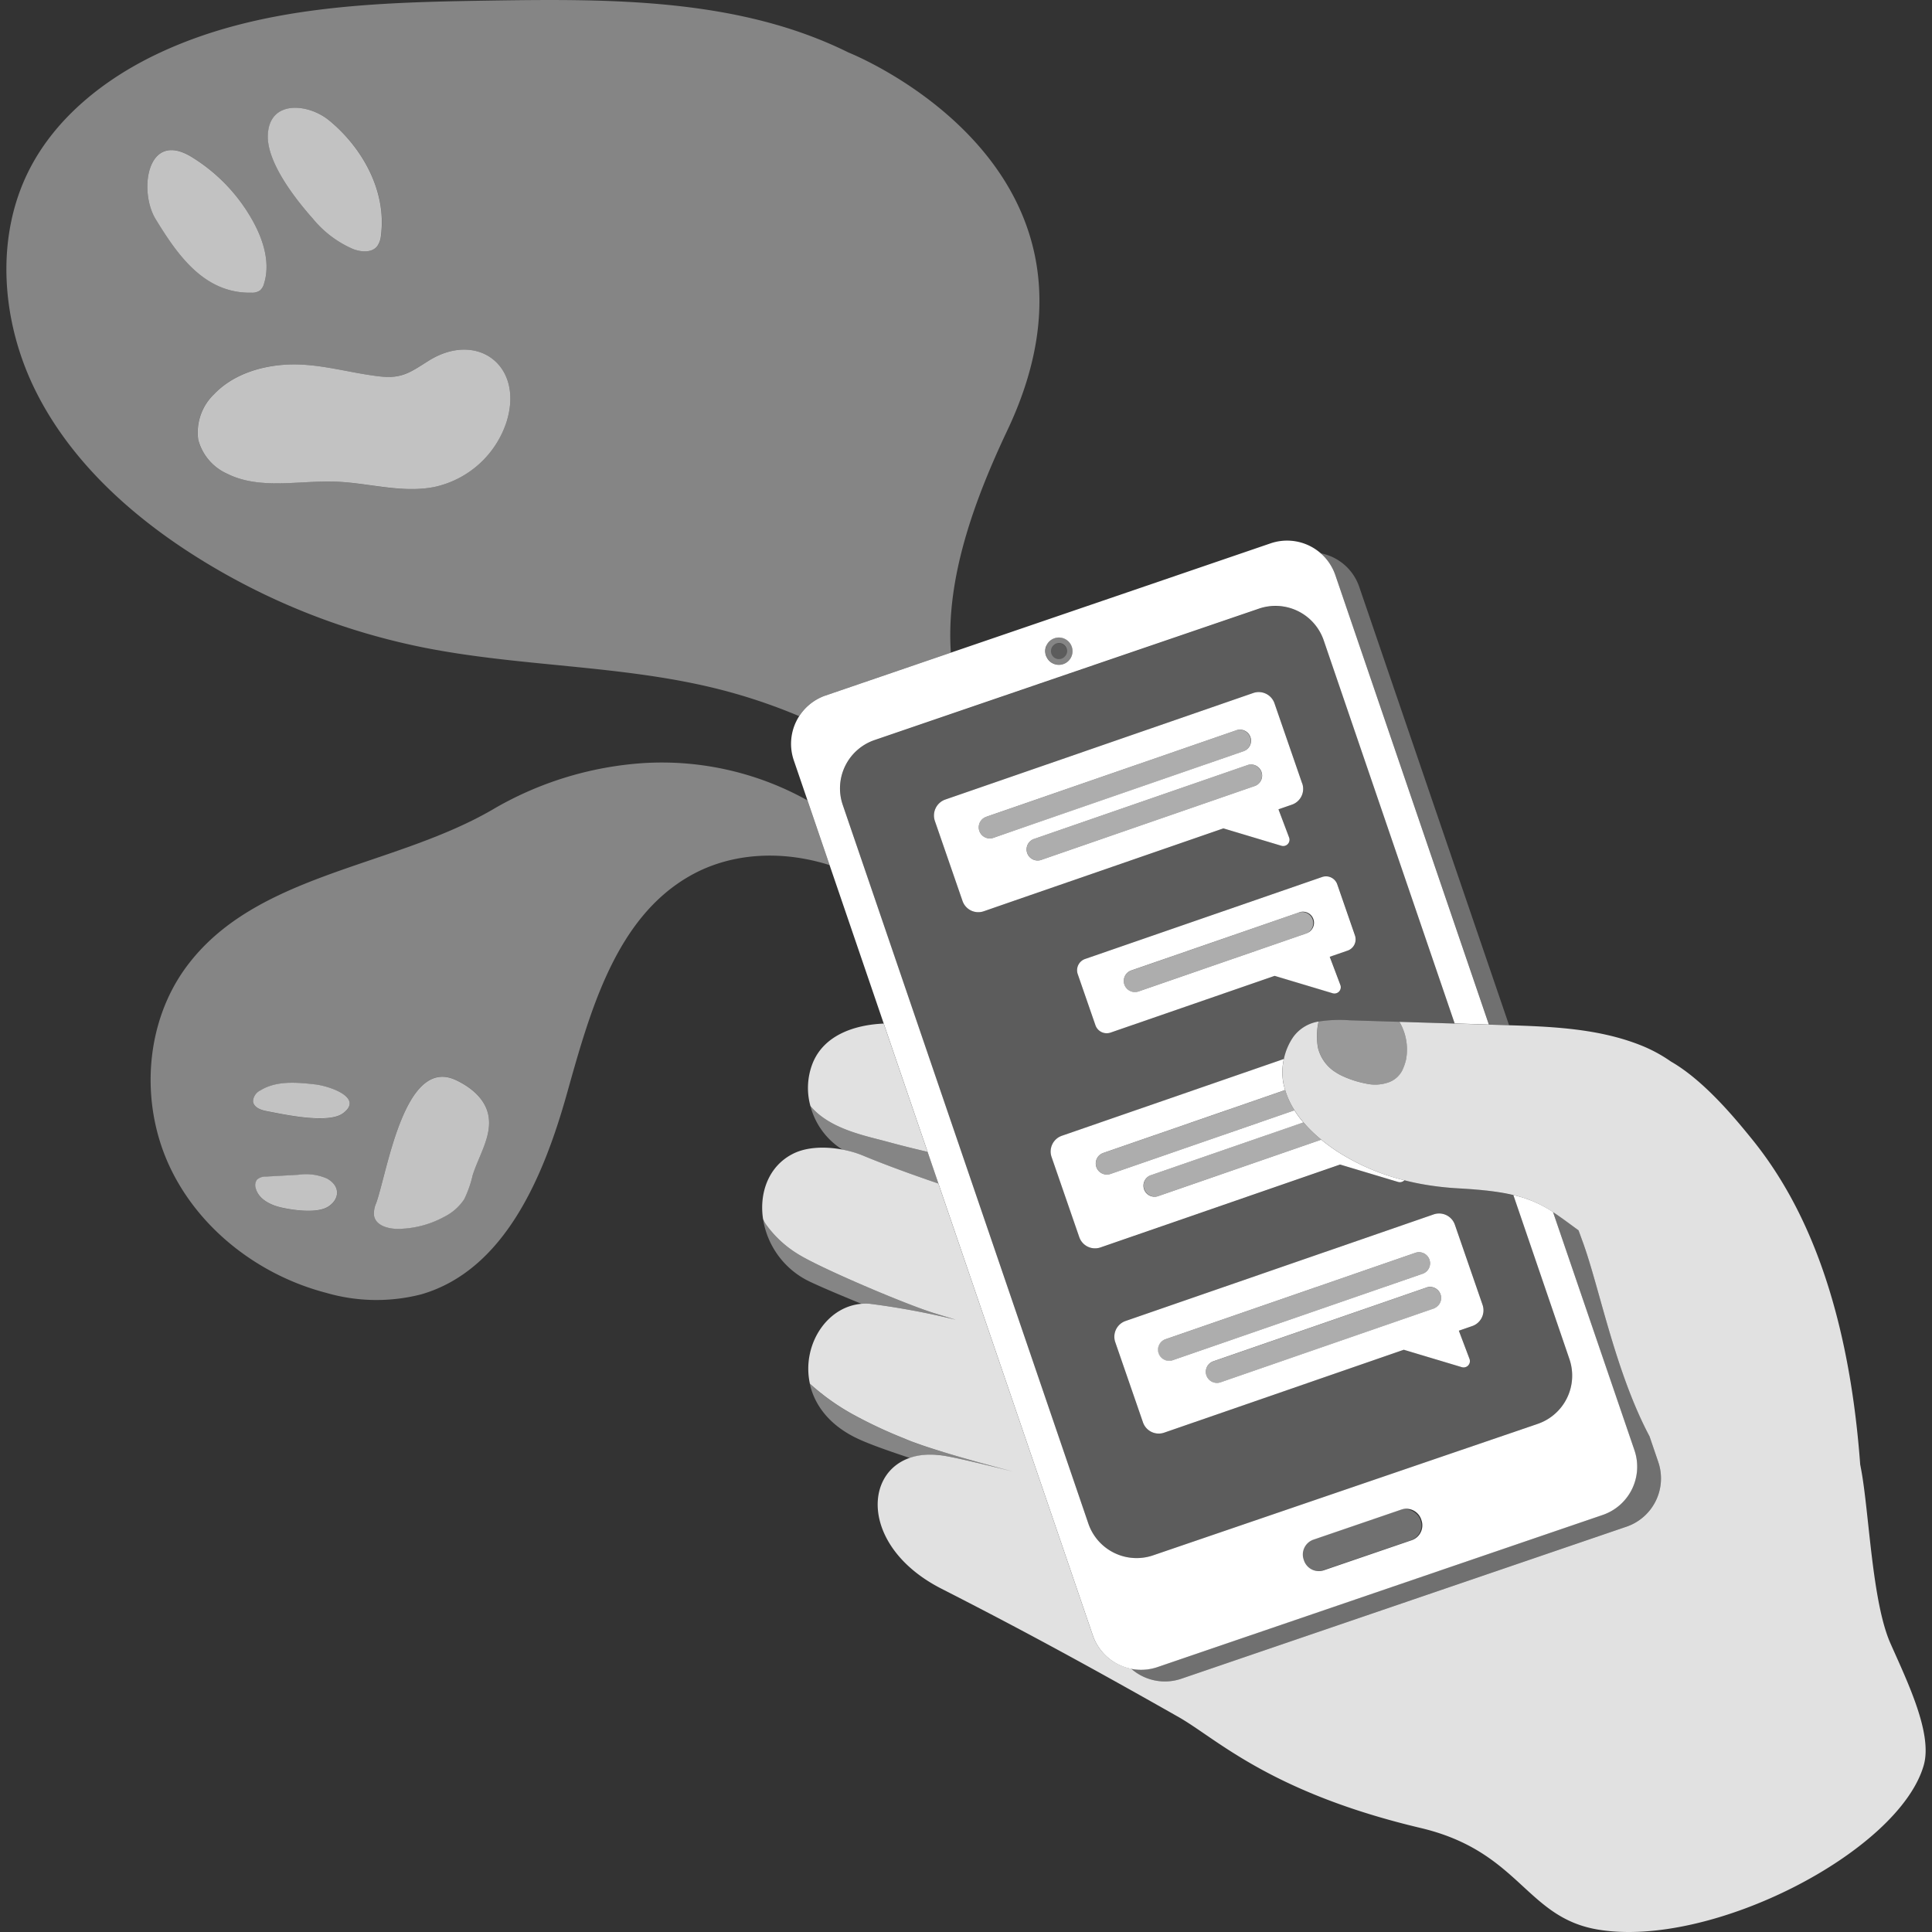
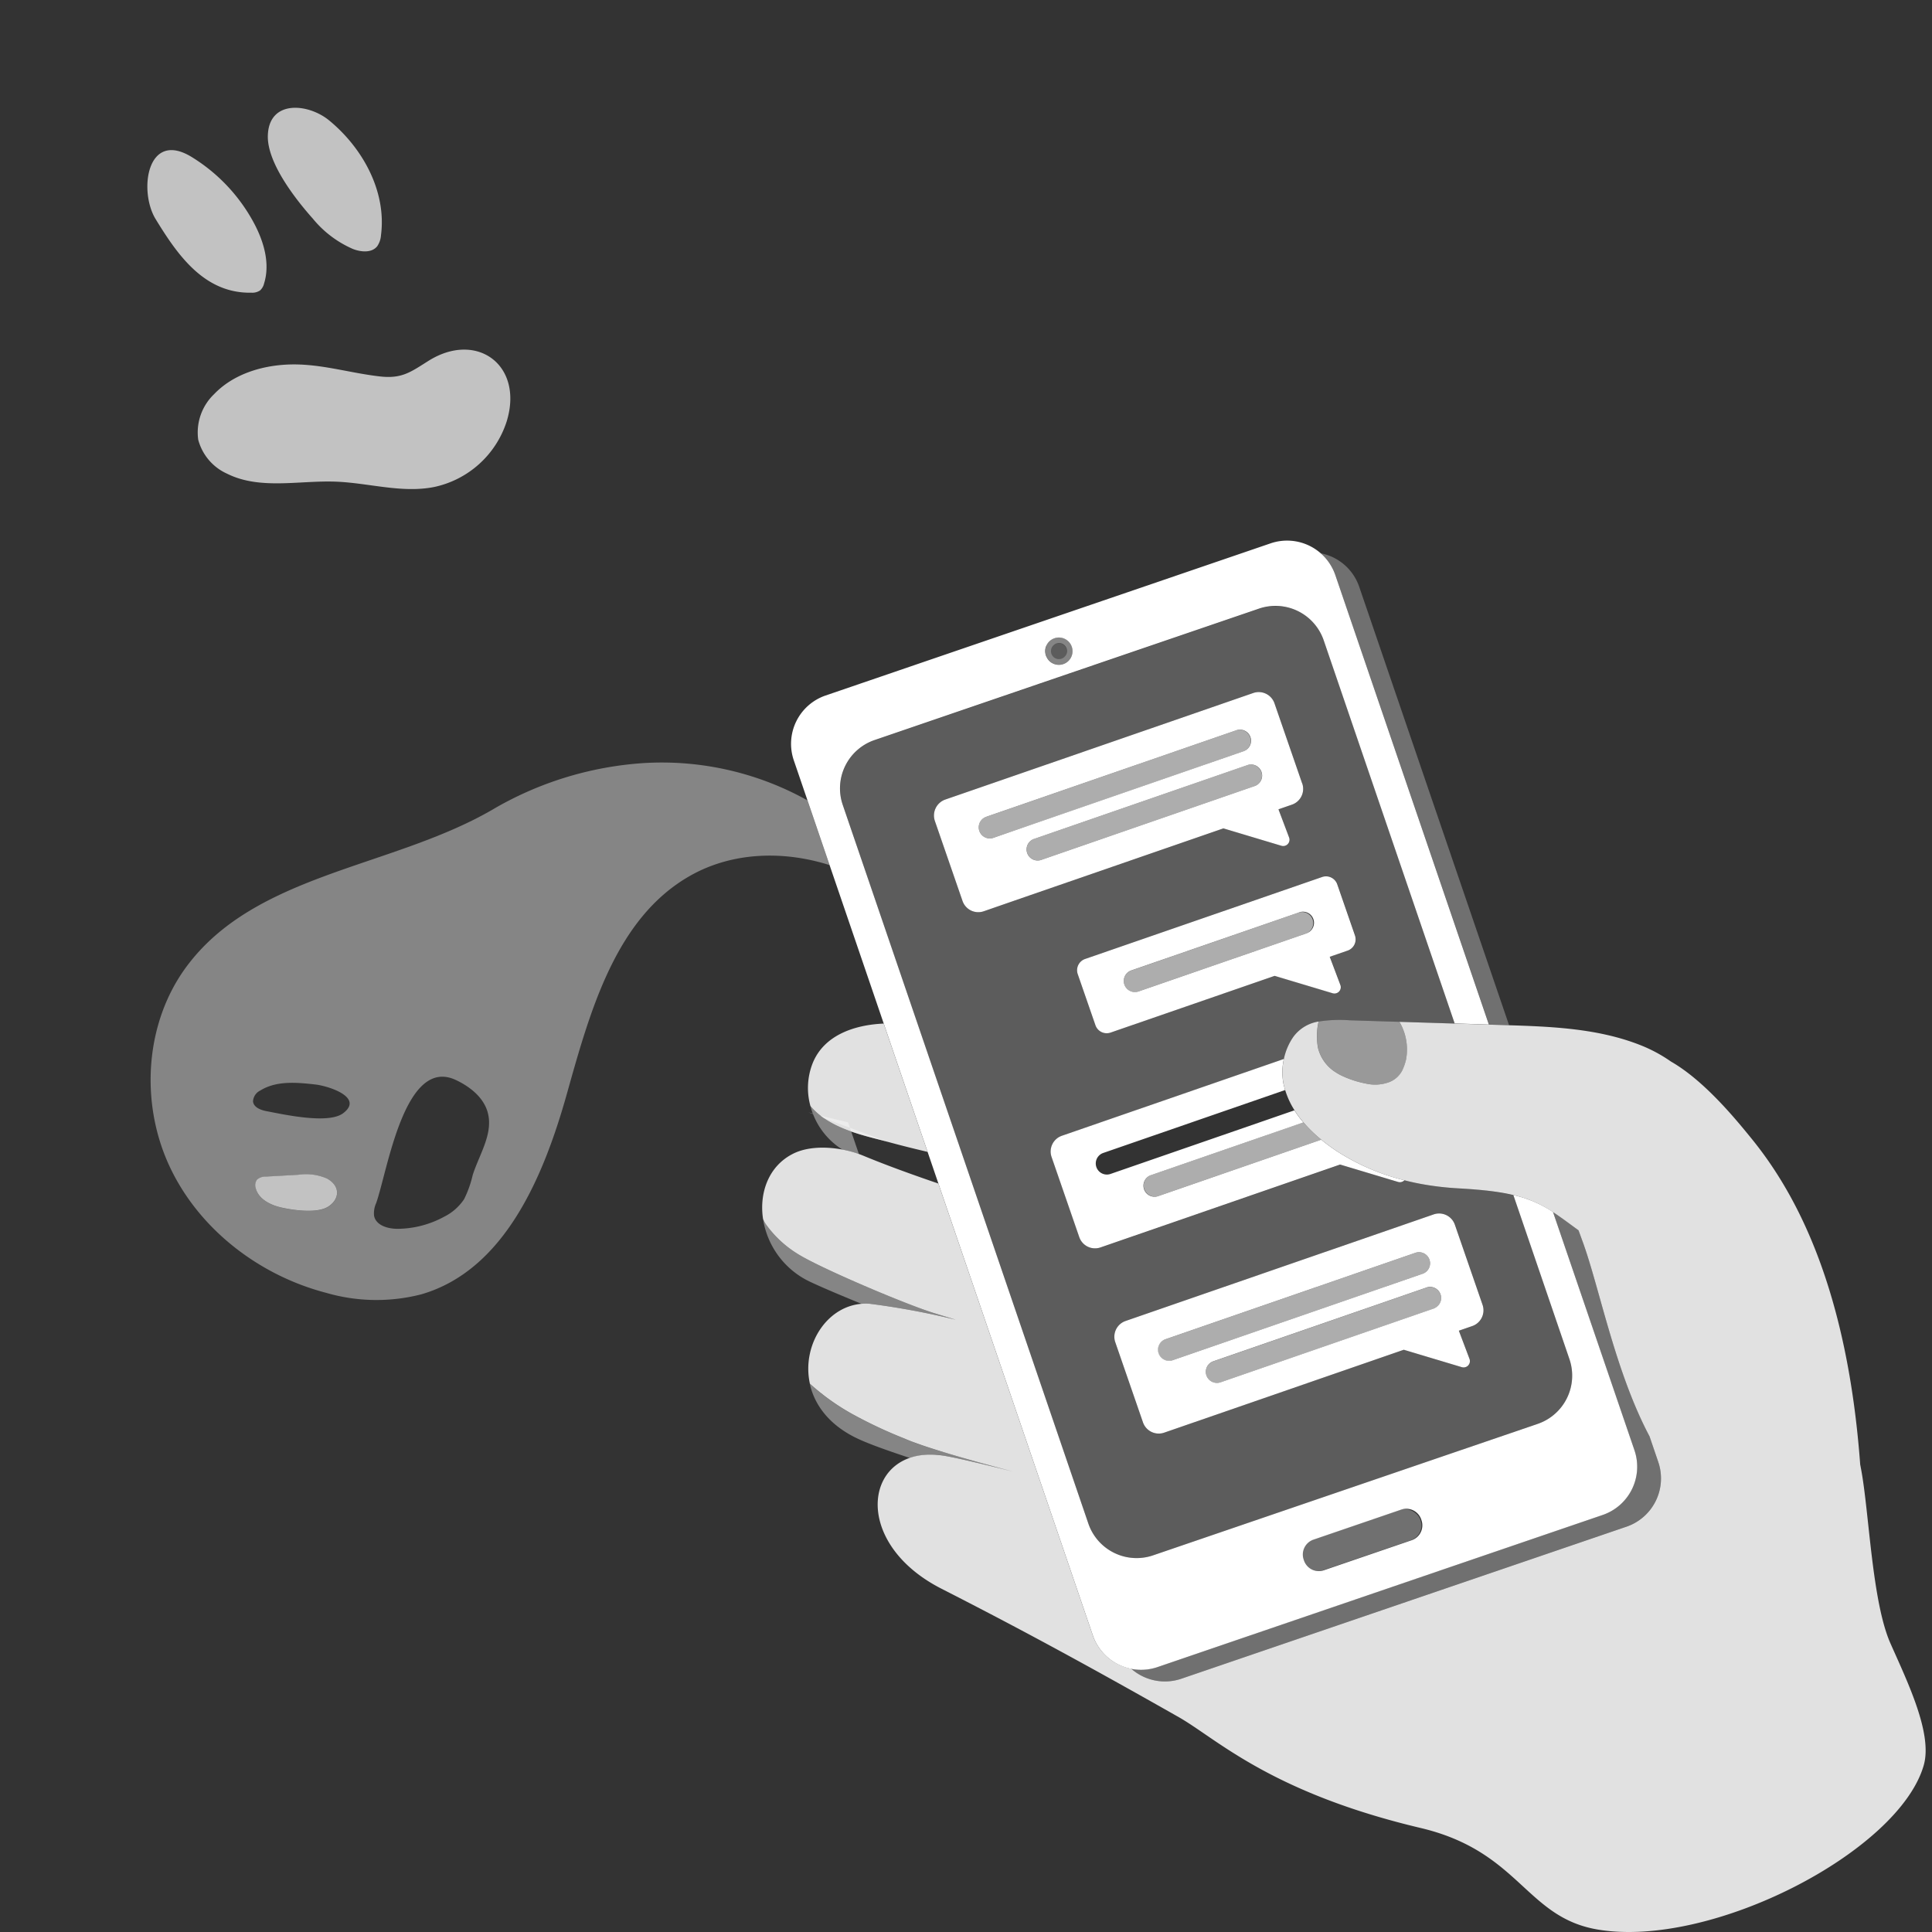
<svg xmlns="http://www.w3.org/2000/svg" viewBox="0 0 300 300">
  <rect x="0" y="0" width="300" height="300" fill="#333333" stroke="none" />
  <g fill="#fff">
    <rect height="5.02" opacity=".3" rx="2.43" transform="matrix(.946 -.323 .323 .946 -65.96 81.27)" width="19.29" x="201.94" y="236.61" />
    <path d="m 133.78 202.46 a 8.06 8.06 0 0 1 1.3 -.01 120.9 120.9 0 0 1 13.34 2.48 l -1.63 -.5 -.02 -.01 -1.69 -.51 c -4.08 -1.24 -17.73 -6.98 -21.32 -9.27 a 17.02 17.02 0 0 1 -4.88 -4.6 4.48 4.48 0 0 1 -.4 -.79 12.98 12.98 0 0 0 7.3 9.78 c 1.75 .83 4.67 2.07 8 3.43 z" opacity=".4" />
    <path d="m 146.54 226.04 c 1.85 .29 6.22 1.33 10.75 2.46 h -.01 l -.91 -.24 -.14 -.04 c -.65 -.17 -1.33 -.36 -2.04 -.55 l -.18 -.05 -.9 -.24 -.22 -.06 c -.71 -.2 -1.43 -.4 -2.16 -.6 l -.27 -.08 c -.29 -.08 -.57 -.16 -.86 -.25 l -.24 -.07 q -.54 -.16 -1.08 -.31 l -.13 -.04 -.91 -.27 -.31 -.09 -.8 -.24 -.24 -.07 q -.49 -.15 -.96 -.3 l -.22 -.07 c -.25 -.08 -.49 -.16 -.72 -.24 l -.28 -.09 c -.26 -.09 -.5 -.17 -.74 -.25 l -.13 -.04 c -.28 -.1 -.54 -.19 -.8 -.29 l -.2 -.08 q -.28 -.11 -.55 -.21 c -.07 -.03 -.14 -.05 -.2 -.08 -.22 -.09 -.44 -.18 -.63 -.26 a 71.12 71.12 0 0 1 -8.21 -3.86 35.33 35.33 0 0 1 -6.51 -4.67 c .72 3.28 3.03 6.49 7.52 8.57 1.92 .89 4.85 1.91 8.01 2.96 a 10.82 10.82 0 0 1 5.27 -.35 z" opacity=".4" />
    <path d="m 137.87 177.31 c 1.94 .53 4.01 1.05 6.16 1.55 l -6.81 -19.92 c -4.57 .2 -9.24 1.8 -11.01 6.1 a 10.5 10.5 0 0 0 -.37 6.7 c 3.02 3.61 8.55 4.62 12.03 5.57 z" opacity=".85" />
-     <path d="m 137.87 177.31 c -3.48 -.95 -9.01 -1.96 -12.03 -5.57 a 11.37 11.37 0 0 0 4.97 6.77 c .27 .05 .54 .11 .8 .17 .07 .02 .13 .03 .19 .05 q .3 .07 .59 .16 l .23 .07 c .18 .06 .36 .11 .54 .17 l .21 .07 c .24 .09 .47 .17 .7 .27 3.35 1.39 7.36 2.86 11.65 4.32 l -1.68 -4.92 c -2.16 -.51 -4.23 -1.03 -6.17 -1.56 z" opacity=".4" />
+     <path d="m 137.87 177.31 c -3.48 -.95 -9.01 -1.96 -12.03 -5.57 a 11.37 11.37 0 0 0 4.97 6.77 c .27 .05 .54 .11 .8 .17 .07 .02 .13 .03 .19 .05 q .3 .07 .59 .16 l .23 .07 c .18 .06 .36 .11 .54 .17 l .21 .07 l -1.68 -4.92 c -2.16 -.51 -4.23 -1.03 -6.17 -1.56 z" opacity=".4" />
    <path d="m 256.14 223.03 c -5.44 -10.23 -7.84 -23.49 -10.53 -30.63 -.18 -.47 -.34 -.92 -.5 -1.37 -1.5 -1.1 -2.74 -2.04 -3.96 -2.83 l 12.63 36.97 a 7.92 7.92 0 0 1 -4.93 10.06 l -69.12 23.62 a 7.88 7.88 0 0 1 -4.07 .27 7.91 7.91 0 0 0 7.78 1.55 l 69.12 -23.62 a 7.92 7.92 0 0 0 4.93 -10.06 z" fill-rule="evenodd" opacity=".3" />
    <path d="m 207.35 89.3 l 23.86 69.8 .83 .03 2.29 .07 -23.27 -68.08 a 7.91 7.91 0 0 0 -5.98 -5.21 7.87 7.87 0 0 1 2.27 3.39 z" fill-rule="evenodd" opacity=".3" />
    <path d="m 177.69 184.65 a 1.72 1.72 0 0 0 2.19 1.07 l 25.28 -8.75 a 21.84 21.84 0 0 1 -2.77 -2.69 l -23.64 8.18 a 1.72 1.72 0 0 0 -1.07 2.19 z" opacity=".6" />
-     <path d="m 171.32 179.03 a 1.72 1.72 0 1 0 1.13 3.26 l 28.56 -9.88 a 12.71 12.71 0 0 1 -1.45 -3.14 z" opacity=".6" />
    <path d="m 176.79 153.95 l 25.97 -8.98 a 1.72 1.72 0 0 0 -1.13 -3.26 l -25.97 8.99 a 1.72 1.72 0 0 0 1.13 3.26 z" opacity=".6" />
    <path d="m 221.11 197.7 a 1.72 1.72 0 0 0 -1.37 -3.15 l -38.77 13.41 a 1.72 1.72 0 0 0 1.07 3.28 l .05 -.02 38.77 -13.41 a 1.77 1.77 0 0 0 .25 -.11 z" opacity=".6" />
    <path d="m 221.46 199.95 l -33.06 11.44 a 1.72 1.72 0 0 0 1.13 3.26 l 33.06 -11.44 a 1.76 1.76 0 0 0 .24 -.1 1.72 1.72 0 0 0 -1.37 -3.15 z" opacity=".6" />
    <path d="m 205.16 176.97 l -25.28 8.75 a 1.72 1.72 0 1 1 -1.2 -3.23 l .07 -.02 23.64 -8.18 a 16.3 16.3 0 0 1 -1.39 -1.88 l -28.56 9.88 a 1.72 1.72 0 1 1 -1.13 -3.26 l 28.24 -9.77 c -.1 -.35 -.2 -.69 -.27 -1.05 a 9.63 9.63 0 0 1 .07 -3.77 l -34.46 11.92 a 2.59 2.59 0 0 0 -1.6 3.3 l 4.3 12.44 a 2.59 2.59 0 0 0 3.3 1.6 l 37.2 -12.87 9 2.7 a .97 .97 0 0 0 .99 -.26 34.37 34.37 0 0 1 -10.44 -4.48 28.83 28.83 0 0 1 -2.48 -1.82 z" />
    <path d="m 293.55 255.19 c -2.88 -6.5 -3.3 -20.34 -4.56 -27.05 -.05 -.25 -.09 -.49 -.14 -.74 -1.98 -26.83 -9.64 -41.68 -16.8 -50.51 -2.72 -3.36 -7.51 -9.14 -12.58 -12.05 a 22.87 22.87 0 0 0 -4.47 -2.44 c -7.22 -2.94 -15.28 -3.03 -22.96 -3.27 l -3.53 -.11 -11.21 -.35 a 8.45 8.45 0 0 1 1.03 5.86 8.19 8.19 0 0 1 -.61 1.73 3.83 3.83 0 0 1 -2 1.77 6.35 6.35 0 0 1 -3.69 .21 15.45 15.45 0 0 1 -3.93 -1.33 7.41 7.41 0 0 1 -.65 -.38 6.2 6.2 0 0 1 -2.81 -3.89 v -.03 a 10.09 10.09 0 0 1 .11 -3.99 6.03 6.03 0 0 0 -3.92 2.38 9.33 9.33 0 0 0 -1.47 3.44 9.63 9.63 0 0 0 -.07 3.77 c .07 .36 .16 .71 .27 1.05 a 12.67 12.67 0 0 0 1.45 3.14 16.3 16.3 0 0 0 1.39 1.88 21.84 21.84 0 0 0 2.77 2.69 28.91 28.91 0 0 0 2.49 1.83 34.37 34.37 0 0 0 10.44 4.48 q 1.84 .47 3.72 .76 a 46.4 46.4 0 0 0 4.69 .49 c 5.58 .3 8.84 .91 11.38 1.95 2.58 1.05 4.43 2.53 7.22 4.56 .16 .44 .33 .9 .5 1.37 2.69 7.14 5.09 20.39 10.53 30.63 l 1.35 3.96 a 7.92 7.92 0 0 1 -4.93 10.06 l -69.12 23.61 a 7.91 7.91 0 0 1 -7.78 -1.55 7.91 7.91 0 0 1 -5.98 -5.21 l -23.97 -70.13 c -4.28 -1.46 -8.3 -2.93 -11.65 -4.32 -3.15 -1.31 -7.78 -1.85 -10.85 -.34 -3.8 1.87 -5.34 6 -4.73 10.13 a 4.48 4.48 0 0 0 .4 .79 17.02 17.02 0 0 0 4.88 4.6 c 3.59 2.29 17.25 8.04 21.32 9.27 1.15 .35 2.26 .69 3.34 1.02 a 120.9 120.9 0 0 0 -13.34 -2.48 c -6.23 -.47 -10.7 6.12 -9.32 12.41 a 35.33 35.33 0 0 0 6.51 4.67 71.12 71.12 0 0 0 8.21 3.86 c 3.48 1.52 11.66 3.76 16.81 5.11 -4.53 -1.13 -8.9 -2.17 -10.75 -2.46 -12.22 -1.94 -14.92 13.22 -.36 20.65 11.57 5.9 21.87 11.44 36.86 19.95 5.89 3.35 14.16 11.66 37.56 17.21 15.41 3.65 16.27 13.87 27.5 15.77 17.67 2.98 46.8 -12.12 50.62 -25.52 1.39 -4.89 -2.48 -12.84 -5.17 -18.91 z" opacity=".85" />
    <path d="m 217.3 158.67 l -7.72 -.24 a 21.18 21.18 0 0 0 -4.82 .19 10.09 10.09 0 0 0 -.11 3.99 v .03 a 6.2 6.2 0 0 0 2.81 3.89 7.41 7.41 0 0 0 .65 .38 15.45 15.45 0 0 0 3.93 1.33 6.35 6.35 0 0 0 3.69 -.21 3.83 3.83 0 0 0 2 -1.77 8.19 8.19 0 0 0 .61 -1.73 8.46 8.46 0 0 0 -1.04 -5.86 z" opacity=".5" />
    <path d="m 222.62 188.57 l -47.84 16.55 a 2.59 2.59 0 0 0 -1.6 3.3 l 4.3 12.44 a 2.59 2.59 0 0 0 3.3 1.6 l 37.2 -12.87 9 2.7 a .98 .98 0 0 0 1.2 -1.29 l -1.65 -4.37 2.08 -.72 a 2.59 2.59 0 0 0 1.6 -3.3 l -4.3 -12.44 a 2.59 2.59 0 0 0 -3.29 -1.6 z m -42.71 21.58 a 1.72 1.72 0 0 1 1.06 -2.19 l 38.77 -13.41 a 1.72 1.72 0 0 1 1.37 3.15 1.75 1.75 0 0 1 -.24 .1 l -38.77 13.41 a 1.72 1.72 0 0 1 -2.19 -1.06 z m 42.92 -7.05 a 1.76 1.76 0 0 1 -.24 .1 l -33.06 11.44 a 1.72 1.72 0 0 1 -1.13 -3.26 l 33.06 -11.44 a 1.72 1.72 0 0 1 1.37 3.15 z" />
    <path d="m 163.88 102.22 a 1.23 1.23 0 1 0 -.62 -.71 1.23 1.23 0 0 0 .62 .71 z" opacity=".2" />
    <path d="m 162.42 101.8 a 2.05 2.05 0 0 0 .1 .21 2.1 2.1 0 0 0 .63 .79 2.05 2.05 0 0 0 .35 .21 2.1 2.1 0 0 0 .79 .21 .02 .02 0 0 0 .01 0 2.09 2.09 0 0 0 .82 -.11 2.05 2.05 0 0 0 .39 -.18 2.12 2.12 0 0 0 -1.33 -3.93 2.18 2.18 0 0 0 -.43 .1 2.12 2.12 0 0 0 -1.22 1.07 2.33 2.33 0 0 0 -.11 1.62 z m 1.19 -1.61 a 1.23 1.23 0 1 1 1.68 1.8 c -.01 .01 -.03 .03 -.04 .04 a 1.23 1.23 0 0 1 -1.64 -1.84 z" opacity=".4" />
    <path d="m 194.13 114.48 a 1.72 1.72 0 0 0 -2.19 -1.07 l -33.53 11.6 -5.24 1.81 a 1.72 1.72 0 0 0 1.06 3.28 c .02 -.01 .05 -.02 .07 -.02 l 6.26 -2.16 32.51 -11.25 a 1.76 1.76 0 0 0 .24 -.1 1.72 1.72 0 0 0 .82 -2.09 z" opacity=".6" />
    <path d="m 195.86 119.88 a 1.72 1.72 0 0 0 -2.19 -1.07 l -31.79 11 -1.27 .44 a 1.72 1.72 0 0 0 1.06 3.28 c .02 -.01 .05 -.02 .07 -.02 l 2.02 -.7 31.04 -10.74 a 1.72 1.72 0 0 0 1.07 -2.18 v -.01 z" opacity=".6" />
    <path d="m 253.79 225.17 l -12.64 -36.97 a 18.91 18.91 0 0 0 -3.26 -1.73 l -.13 -.05 c -.21 -.08 -.43 -.16 -.65 -.24 -.09 -.03 -.18 -.07 -.27 -.1 -.31 -.1 -.63 -.2 -.96 -.29 -.11 -.03 -.23 -.06 -.34 -.09 -.18 -.05 -.36 -.09 -.55 -.14 l 8.71 25.48 a 7.92 7.92 0 0 1 -4.93 10.06 l -59.71 20.41 a 7.92 7.92 0 0 1 -10.06 -4.93 l -34.03 -99.58 -2.75 -8.04 -1.36 -3.98 a 7.93 7.93 0 0 1 4.93 -10.06 l 13.62 -4.66 12.04 -4.12 34.04 -11.63 a 7.92 7.92 0 0 1 10.06 4.93 l 20.33 59.48 5.31 .17 -23.84 -69.79 a 7.92 7.92 0 0 0 -10.05 -4.93 l -49.64 16.97 -19.47 6.66 a 7.93 7.93 0 0 0 -4.93 10.06 l 2.13 6.23 3.43 10.05 40.87 119.59 a 7.92 7.92 0 0 0 10.06 4.93 l 69.12 -23.62 a 7.92 7.92 0 0 0 4.92 -10.07 z m -91.27 -124.99 a 2.12 2.12 0 0 1 1.22 -1.07 2.18 2.18 0 0 1 .43 -.1 2.12 2.12 0 0 1 1.33 3.93 2.05 2.05 0 0 1 -.39 .18 2.09 2.09 0 0 1 -.82 .11 .02 .02 0 0 1 -.01 0 2.1 2.1 0 0 1 -.79 -.21 2.05 2.05 0 0 1 -.35 -.21 2.11 2.11 0 0 1 -.63 -.79 1.79 1.79 0 0 1 -.1 -.21 1.97 1.97 0 0 1 -.08 -.32 2.01 2.01 0 0 1 .18 -1.3 z m 56.7 138.98 l -13.65 4.67 a 2.44 2.44 0 0 1 -3.09 -1.51 l -.05 -.15 a 2.44 2.44 0 0 1 1.51 -3.09 l 13.65 -4.67 a 2.44 2.44 0 0 1 3.09 1.51 l .05 .15 a 2.44 2.44 0 0 1 -1.51 3.09 z" />
    <path d="m 202.2 121.65 l -4.3 -12.44 a 2.59 2.59 0 0 0 -3.3 -1.6 l -39.1 13.53 -8.74 3.02 a 2.63 2.63 0 0 0 -1.6 3.3 l 4.3 12.44 a 2.59 2.59 0 0 0 3.3 1.6 l 7.04 -2.44 5.96 -2.06 24.21 -8.37 9 2.7 a .98 .98 0 0 0 1.2 -1.29 l -1.65 -4.37 2.08 -.72 a 2.59 2.59 0 0 0 1.61 -3.3 z m -49.03 5.17 l 5.24 -1.81 33.53 -11.6 a 1.72 1.72 0 0 1 1.37 3.15 1.64 1.64 0 0 1 -.24 .1 l -32.52 11.25 -6.25 2.17 a 1.72 1.72 0 1 1 -1.2 -3.23 l .07 -.02 z m 41.86 -4.85 a 1.75 1.75 0 0 1 -.24 .1 l -31.04 10.74 -2.02 .7 a 1.72 1.72 0 1 1 -1.2 -3.23 l .07 -.02 1.27 -.44 31.79 -11 a 1.72 1.72 0 0 1 1.37 3.15 z" />
    <path d="m 168.49 148.91 a 1.85 1.85 0 0 0 -1.14 2.35 l 2.75 7.94 a 1.85 1.85 0 0 0 2.35 1.14 l 25.48 -8.81 9 2.7 a .98 .98 0 0 0 1.2 -1.29 l -1.65 -4.37 2.78 -.96 a 1.85 1.85 0 0 0 1.14 -2.35 l -2.75 -7.94 a 1.85 1.85 0 0 0 -2.35 -1.14 z m 34.51 -4.04 a 1.75 1.75 0 0 1 -.24 .1 l -25.97 8.98 a 1.72 1.72 0 0 1 -1.13 -3.26 l 25.97 -8.98 a 1.72 1.72 0 0 1 1.37 3.16 z" />
    <path d="m 243.71 211.05 l -8.71 -25.48 a 48.52 48.52 0 0 0 -8.49 -1.04 46.4 46.4 0 0 1 -4.69 -.49 q -1.88 -.3 -3.72 -.76 a .97 .97 0 0 1 -.99 .26 l -9 -2.7 -37.2 12.87 a 2.59 2.59 0 0 1 -3.3 -1.6 l -4.3 -12.44 a 2.59 2.59 0 0 1 1.6 -3.3 l 34.46 -11.92 a 9.32 9.32 0 0 1 1.46 -3.45 6.03 6.03 0 0 1 3.92 -2.38 21.18 21.18 0 0 1 4.82 -.19 l 7.72 .24 8.6 .27 -20.32 -59.48 a 7.92 7.92 0 0 0 -10.06 -4.93 l -34.04 11.63 -12.04 4.12 -13.63 4.65 a 7.93 7.93 0 0 0 -4.93 10.06 l 1.36 3.98 2.74 8.03 34.03 99.58 a 7.92 7.92 0 0 0 10.06 4.93 l 59.71 -20.41 a 7.92 7.92 0 0 0 4.94 -10.05 z m -38.39 -74.88 a 1.85 1.85 0 0 1 2.35 1.14 l 2.75 7.94 a 1.85 1.85 0 0 1 -1.14 2.35 l -2.78 .96 1.65 4.37 a .98 .98 0 0 1 -1.2 1.29 l -9 -2.7 -25.48 8.81 a 1.85 1.85 0 0 1 -2.37 -1.13 l -2.75 -7.94 a 1.85 1.85 0 0 1 1.14 -2.35 z m -52.56 5.33 a 2.59 2.59 0 0 1 -3.3 -1.6 l -4.3 -12.44 a 2.63 2.63 0 0 1 1.6 -3.3 l 8.74 -3.02 39.1 -13.53 a 2.59 2.59 0 0 1 3.3 1.6 l 4.31 12.44 a 2.59 2.59 0 0 1 -1.6 3.3 l -2.08 .72 1.65 4.37 a .98 .98 0 0 1 -1.2 1.29 l -9 -2.7 -24.2 8.37 -5.96 2.06 z m 75.86 64.41 l -2.08 .72 1.64 4.37 a .98 .98 0 0 1 -1.2 1.29 l -9 -2.7 -37.2 12.87 a 2.59 2.59 0 0 1 -3.3 -1.6 l -4.3 -12.44 a 2.59 2.59 0 0 1 1.6 -3.3 l 47.84 -16.55 a 2.59 2.59 0 0 1 3.3 1.6 l 4.3 12.44 a 2.59 2.59 0 0 1 -1.6 3.3 h -.01 z" opacity=".2" />
    <path d="m 99.94 118.49 a 53.25 53.25 0 0 0 -23.66 7.34 c -15.62 8.96 -36.64 9.83 -47.33 24.28 -6.44 8.71 -7.22 21.01 -2.69 30.85 s 13.94 17.08 24.42 19.8 a 27.94 27.94 0 0 0 14.79 .21 c 12.85 -3.76 18.92 -18.18 22.54 -31.07 s 7.58 -27.43 19.26 -33.97 c 6.5 -3.64 14.38 -3.87 21.54 -1.6 l -3.43 -10.05 a 46.44 46.44 0 0 0 -25.44 -5.79 z m -49.01 68.91 c -1.73 1.05 -5.31 .54 -7.16 .13 -1.73 -.38 -3.61 -1.29 -4.05 -3.01 a 1.48 1.48 0 0 1 .2 -1.33 1.98 1.98 0 0 1 1.44 -.48 l 4.97 -.28 a 8.11 8.11 0 0 1 4.47 .59 c 2.22 1.24 1.85 3.33 .13 4.38 z m 2.34 -14.53 c -2.31 1.73 -9.3 .16 -11.84 -.32 -.93 -.17 -2.04 -.59 -2.14 -1.52 a 1.98 1.98 0 0 1 1.14 -1.7 c 2.48 -1.54 5.63 -1.26 8.53 -.93 2.11 .24 7.59 2.02 4.31 4.47 z m 20.13 9.6 a 17.09 17.09 0 0 1 -1.33 3.73 7.99 7.99 0 0 1 -3.08 2.72 15.35 15.35 0 0 1 -7.18 1.89 c -1.53 .02 -3.41 -.5 -3.72 -2 a 3.77 3.77 0 0 1 .32 -1.99 c 1.78 -5.01 4.4 -22.88 12.39 -19.11 2.2 1.04 4.31 2.71 4.94 5.06 .88 3.27 -1.31 6.47 -2.34 9.69 z" opacity=".4" />
-     <path d="m 131.77 8.16 c -16.96 -8.42 -36.72 -8.36 -55.65 -8.07 -17.64 .27 -35.92 .73 -51.84 8.35 -8.1 3.88 -15.51 9.76 -19.64 17.73 -5.49 10.6 -4.44 23.8 .87 34.49 s 14.44 19.08 24.5 25.5 a 104.77 104.77 0 0 0 35.63 14.36 c 14.96 3 30.47 2.72 45.3 6.33 a 87.01 87.01 0 0 1 13.15 4.35 7.88 7.88 0 0 1 4.09 -3.2 l 19.47 -6.66 c -.79 -11.52 3.59 -23.56 8.79 -34.56 19.48 -41.19 -24.67 -58.62 -24.67 -58.62 z m -80.65 10.54 c 5.26 4.32 8.93 11.07 8.05 17.82 a 3.4 3.4 0 0 1 -.59 1.72 c -.85 1.06 -2.51 .91 -3.77 .42 a 16.55 16.55 0 0 1 -6.19 -4.66 c -2.66 -2.98 -7.17 -8.7 -7.02 -12.97 .19 -5.59 6.28 -4.99 9.52 -2.33 z m -26.95 15.32 c -2.68 -4.38 -1.34 -13.89 5.58 -9.66 a 26.99 26.99 0 0 1 9.66 10.23 c 1.55 2.89 2.57 6.32 1.59 9.45 a 2.1 2.1 0 0 1 -.62 1.07 2.18 2.18 0 0 1 -1.33 .34 c -7.31 .14 -11.47 -5.86 -14.88 -11.43 z m 54.51 31.4 a 15.14 15.14 0 0 1 -11.27 10.2 c -5.03 1.01 -10.17 -.63 -15.3 -.83 -5.7 -.21 -11.77 1.3 -16.87 -1.24 a 8.04 8.04 0 0 1 -4.47 -5.27 8.23 8.23 0 0 1 2.46 -7.07 c 2.85 -2.99 7.05 -4.37 11.17 -4.59 5.03 -.28 9.65 1.27 14.56 1.83 3.45 .39 4.81 -.69 7.57 -2.42 7.48 -4.69 14.83 .65 12.15 9.4 z" opacity=".4" />
    <path d="m 40.38 45.1 a 2.1 2.1 0 0 0 .62 -1.06 c .98 -3.13 -.04 -6.56 -1.59 -9.45 a 27 27 0 0 0 -9.66 -10.22 c -6.92 -4.23 -8.26 5.28 -5.58 9.66 3.41 5.57 7.56 11.57 14.89 11.42 a 2.17 2.17 0 0 0 1.32 -.35 z" opacity=".7" />
    <path d="m 54.8 38.66 c 1.26 .49 2.92 .64 3.77 -.42 a 3.4 3.4 0 0 0 .59 -1.72 c .88 -6.75 -2.79 -13.5 -8.05 -17.82 -3.24 -2.66 -9.33 -3.26 -9.52 2.32 -.15 4.27 4.37 10 7.02 12.97 a 16.55 16.55 0 0 0 6.19 4.67 z" opacity=".7" />
    <path d="m 66.54 56.03 c -2.76 1.73 -4.12 2.82 -7.57 2.42 -4.92 -.56 -9.54 -2.11 -14.56 -1.83 -4.12 .23 -8.33 1.61 -11.17 4.59 a 8.23 8.23 0 0 0 -2.46 7.07 8.04 8.04 0 0 0 4.47 5.27 c 5.1 2.55 11.18 1.03 16.87 1.24 5.12 .19 10.27 1.83 15.3 .83 a 15.14 15.14 0 0 0 11.26 -10.19 c 2.68 -8.75 -4.67 -14.09 -12.14 -9.4 z" opacity=".7" />
-     <path d="m 70.8 167.72 c -7.99 -3.77 -10.61 14.1 -12.39 19.11 a 3.77 3.77 0 0 0 -.32 1.99 c .31 1.5 2.19 2.01 3.72 2 a 15.35 15.35 0 0 0 7.19 -1.89 7.99 7.99 0 0 0 3.08 -2.72 17.05 17.05 0 0 0 1.32 -3.74 c 1.03 -3.22 3.22 -6.42 2.34 -9.69 -.63 -2.35 -2.74 -4.02 -4.94 -5.06 z" opacity=".7" />
    <path d="m 50.79 183.01 a 8.11 8.11 0 0 0 -4.47 -.59 l -4.97 .28 a 1.98 1.98 0 0 0 -1.44 .48 1.48 1.48 0 0 0 -.2 1.33 c .45 1.72 2.32 2.63 4.05 3.01 1.85 .41 5.44 .92 7.16 -.13 s 2.1 -3.13 -.13 -4.38 z" opacity=".7" />
-     <path d="m 48.96 168.39 c -2.9 -.33 -6.05 -.61 -8.53 .93 a 1.98 1.98 0 0 0 -1.14 1.7 c .1 .94 1.21 1.35 2.14 1.52 2.54 .48 9.53 2.05 11.84 .32 3.28 -2.44 -2.2 -4.23 -4.31 -4.47 z" opacity=".7" />
  </g>
</svg>